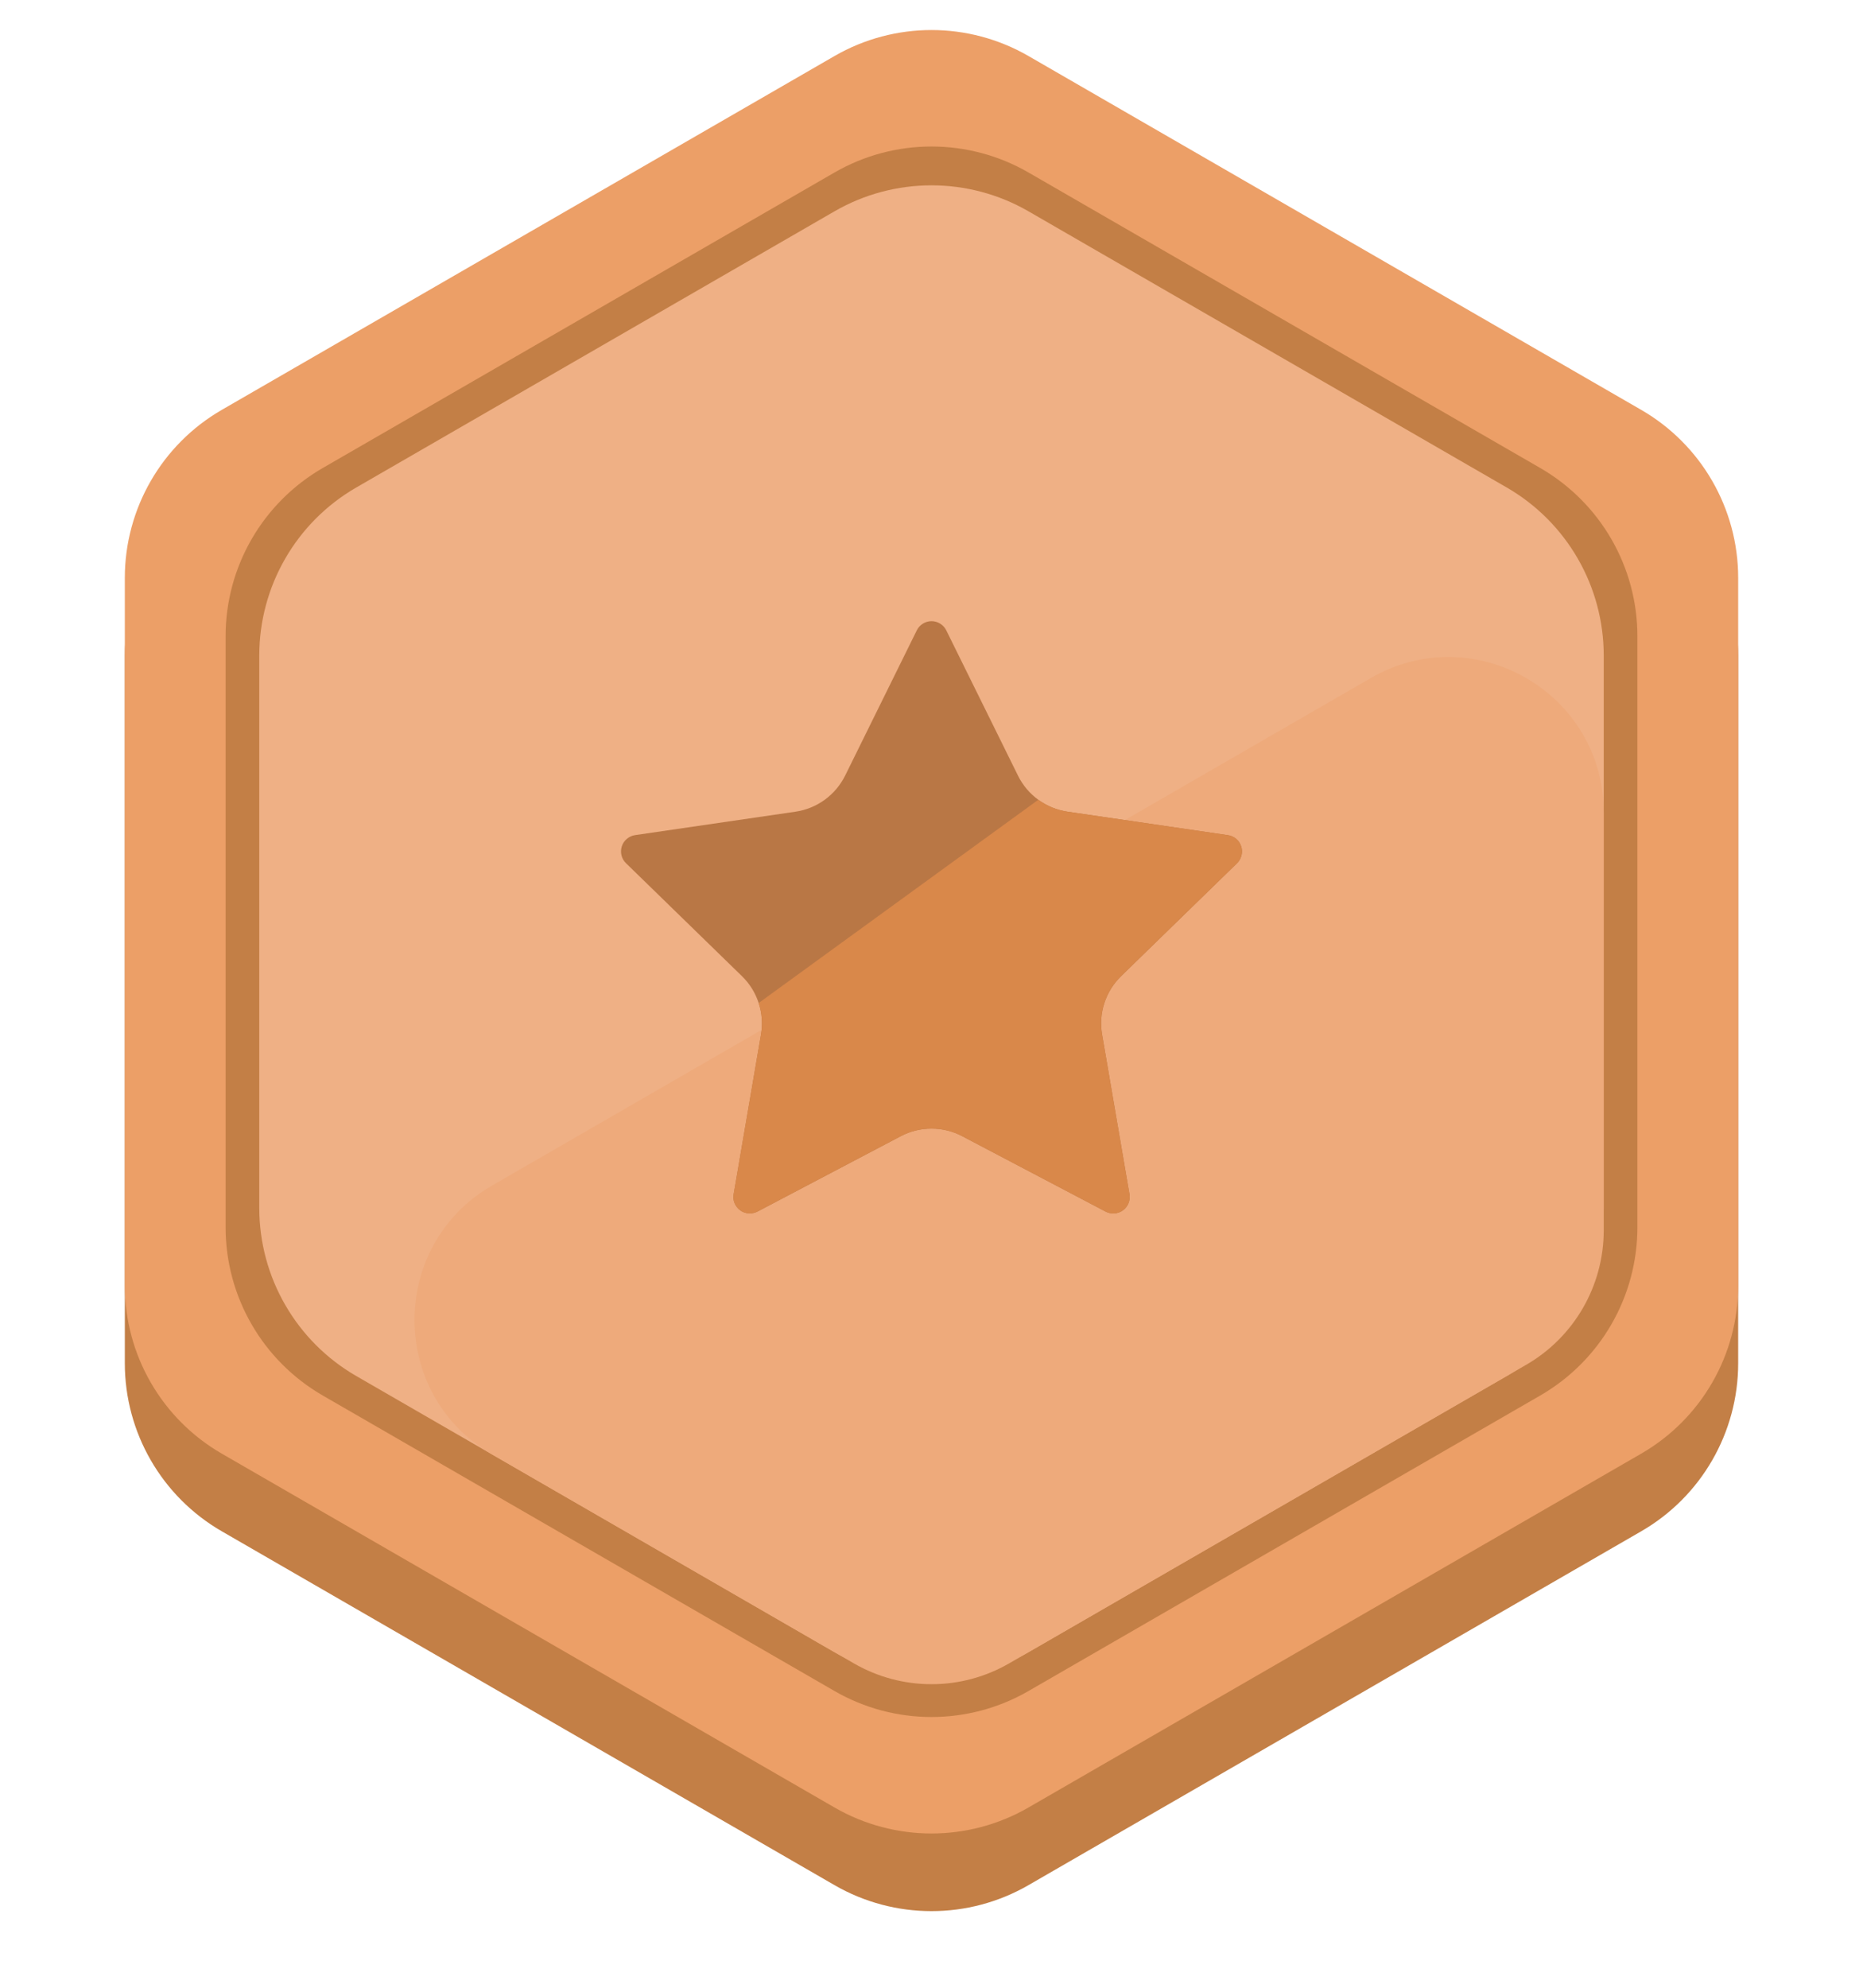
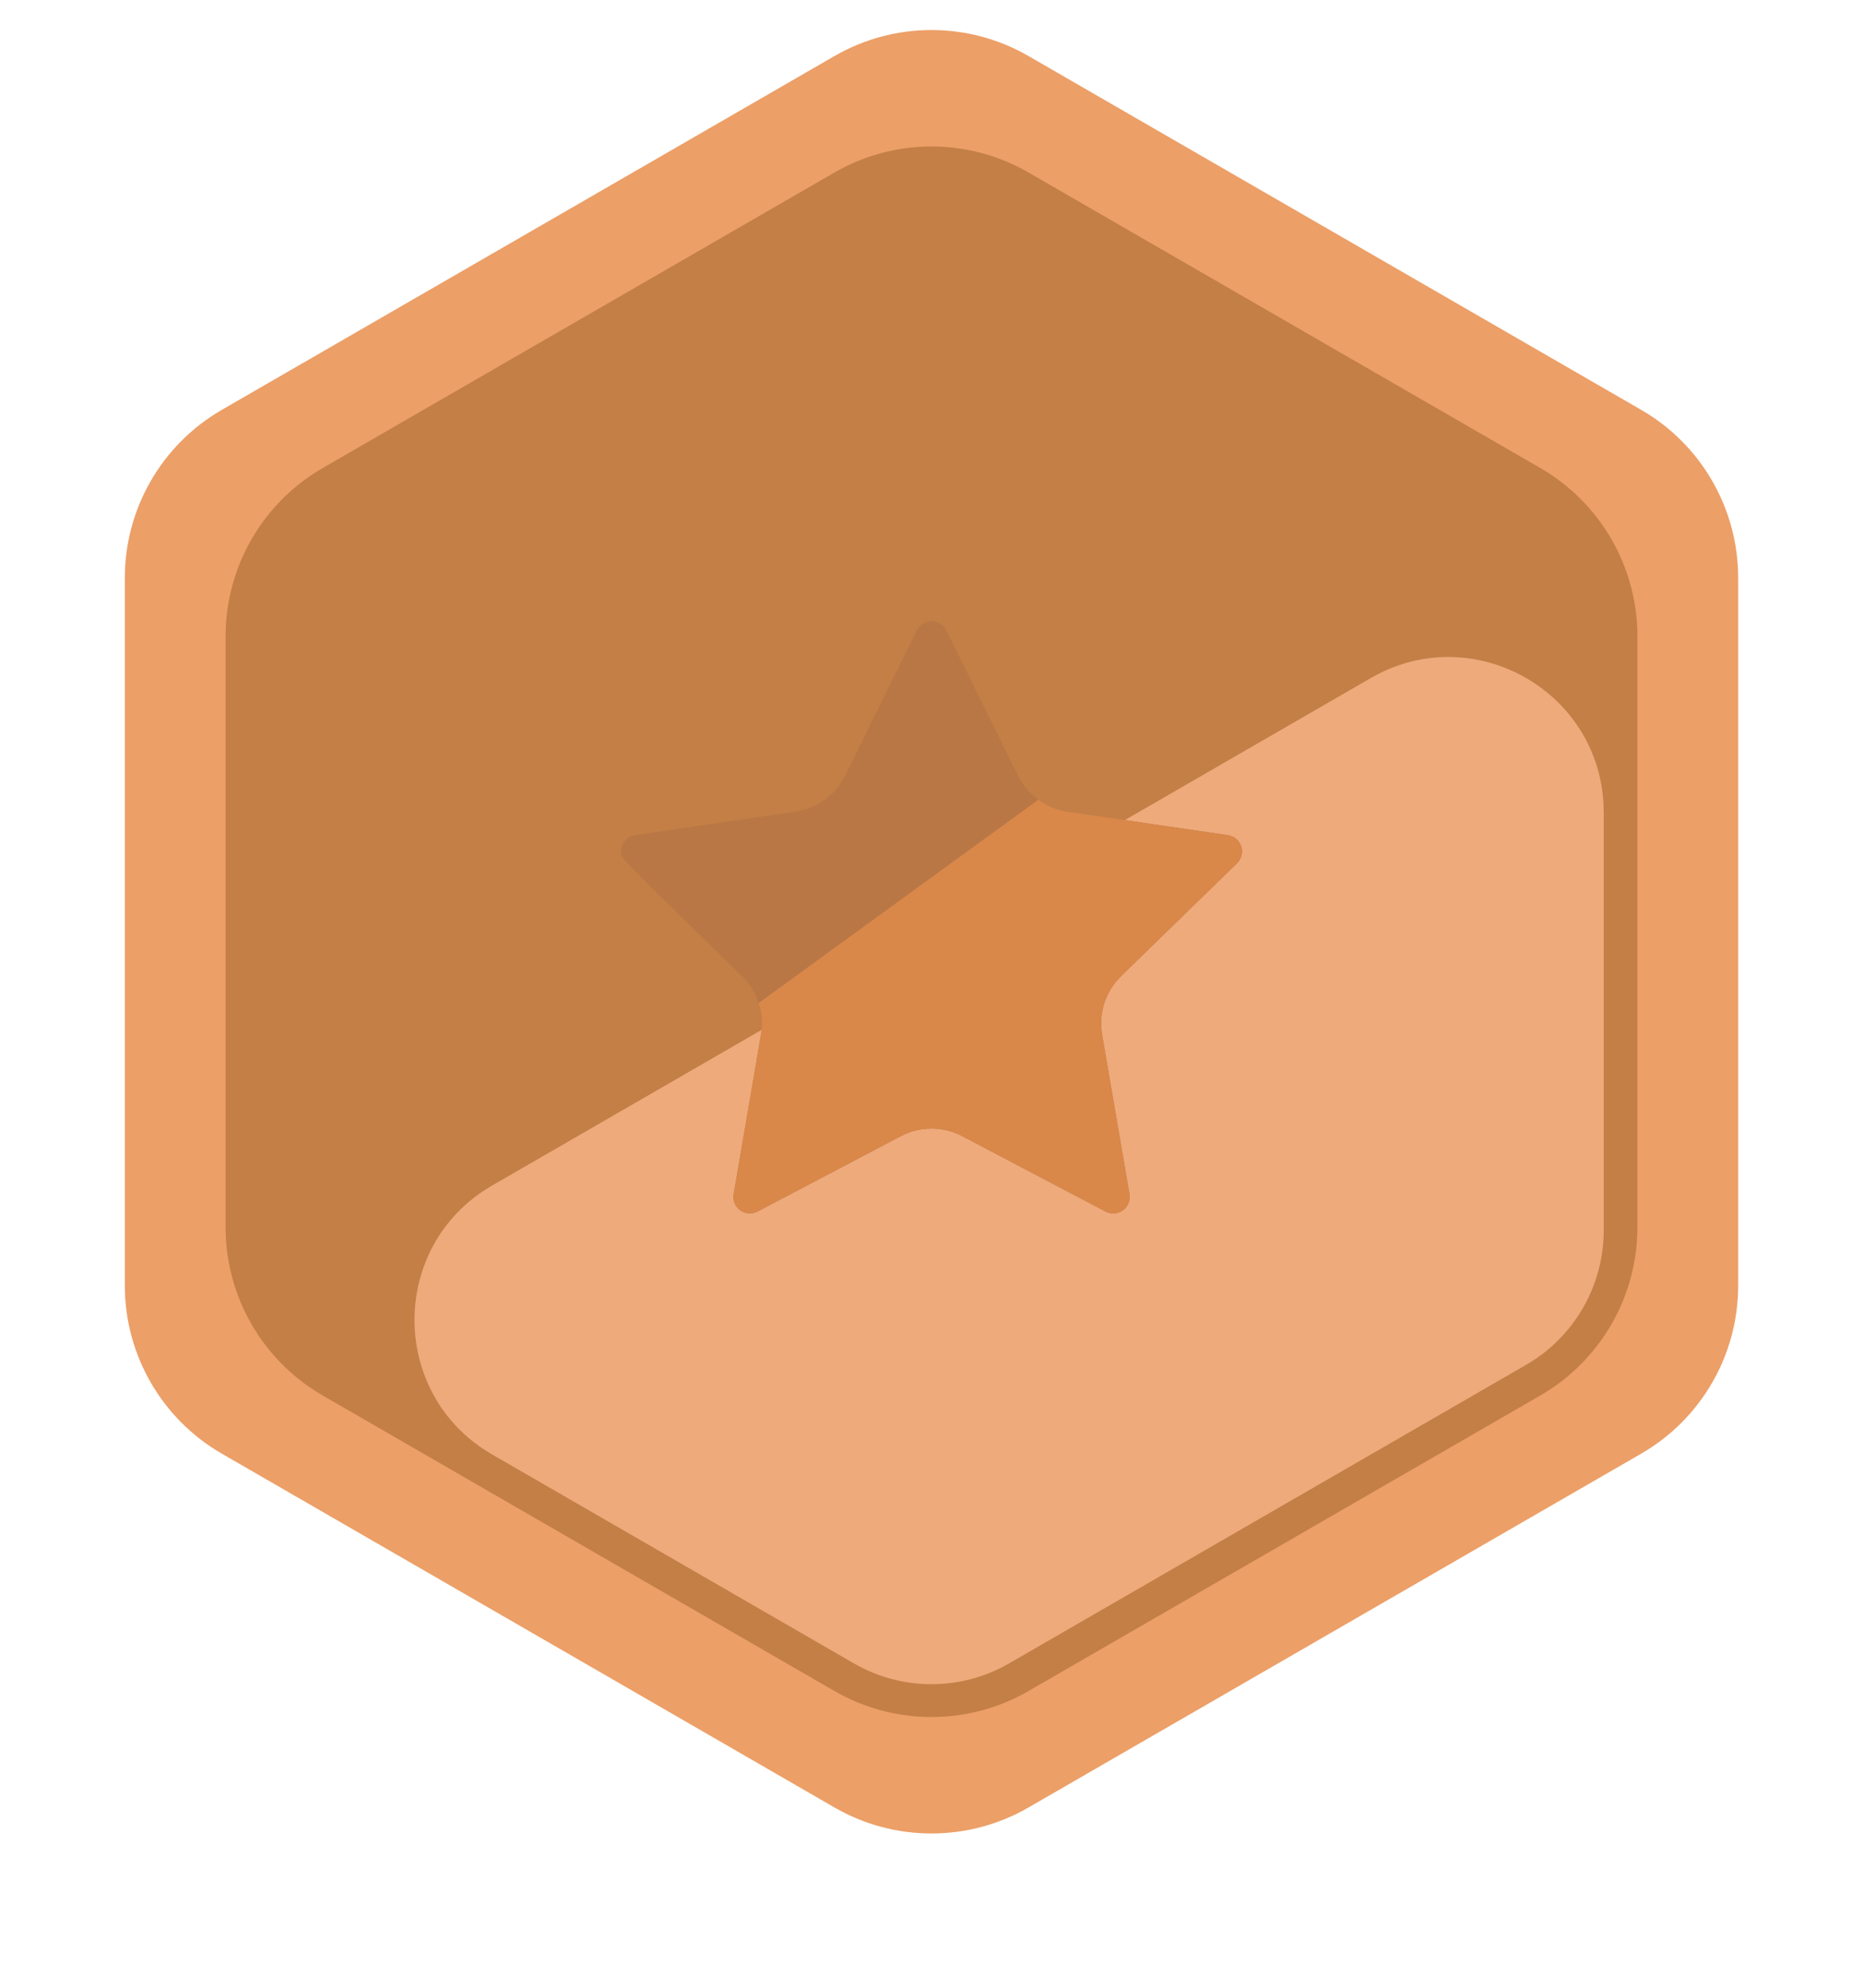
<svg xmlns="http://www.w3.org/2000/svg" width="30" height="32" viewBox="0 0 30 32" fill="none">
-   <path d="M13.438 2.152C14.404 1.594 15.596 1.594 16.562 2.152L26.428 7.848C27.395 8.406 27.99 9.438 27.99 10.554V21.946C27.99 23.062 27.395 24.094 26.428 24.652L16.562 30.348C15.596 30.906 14.404 30.906 13.438 30.348L3.572 24.652C2.605 24.094 2.01 23.062 2.01 21.946V10.554C2.01 9.438 2.605 8.406 3.572 7.848L13.438 2.152Z" fill="#C37F46" />
  <path d="M13.438 0.902C14.404 0.344 15.596 0.344 16.562 0.902L26.428 6.598C27.395 7.156 27.99 8.188 27.99 9.304V20.696C27.99 21.812 27.395 22.844 26.428 23.402L16.562 29.098C15.596 29.656 14.404 29.656 13.438 29.098L3.572 23.402C2.605 22.844 2.01 21.812 2.01 20.696V9.304C2.01 8.188 2.605 7.156 3.572 6.598L13.438 0.902Z" fill="#EC9F67" />
  <path d="M13.438 2.777C14.404 2.219 15.596 2.219 16.562 2.777L24.804 7.535C25.771 8.094 26.367 9.125 26.367 10.242V19.758C26.367 20.875 25.771 21.906 24.804 22.465L16.562 27.223C15.596 27.781 14.404 27.781 13.438 27.223L5.196 22.465C4.229 21.906 3.633 20.875 3.633 19.758V10.242C3.633 9.125 4.229 8.094 5.196 7.535L13.438 2.777Z" fill="#C37F46" />
-   <path d="M13.438 3.402C14.404 2.844 15.596 2.844 16.562 3.402L24.263 7.848C25.23 8.406 25.825 9.438 25.825 10.554V19.446C25.825 20.562 25.23 21.594 24.263 22.152L16.562 26.598C15.596 27.156 14.404 27.156 13.438 26.598L5.737 22.152C4.77 21.594 4.175 20.562 4.175 19.446V10.554C4.175 9.438 4.77 8.406 5.737 7.848L13.438 3.402Z" fill="#EFB085" />
  <path d="M25.825 19.807V13.08C25.825 11.156 23.742 9.953 22.075 10.915L7.925 19.085C6.258 20.047 6.258 22.453 7.925 23.415L13.75 26.778C14.524 27.225 15.477 27.225 16.25 26.778L24.575 21.972C25.349 21.525 25.825 20.7 25.825 19.807Z" fill="#EEAA7B" />
-   <path d="M14.763 10.148C14.785 10.103 14.819 10.066 14.861 10.04C14.903 10.014 14.951 10 15 10C15.05 10 15.098 10.014 15.14 10.04C15.182 10.066 15.216 10.103 15.238 10.148L16.393 12.487C16.469 12.641 16.581 12.774 16.72 12.875C16.859 12.976 17.02 13.042 17.19 13.067L19.773 13.445C19.822 13.452 19.868 13.473 19.906 13.504C19.944 13.536 19.972 13.578 19.987 13.625C20.002 13.672 20.004 13.722 19.992 13.77C19.98 13.819 19.955 13.862 19.92 13.897L18.052 15.716C17.929 15.836 17.837 15.984 17.784 16.147C17.73 16.311 17.718 16.485 17.747 16.654L18.188 19.224C18.196 19.273 18.191 19.323 18.172 19.37C18.154 19.416 18.123 19.456 18.082 19.485C18.042 19.514 17.995 19.531 17.945 19.535C17.896 19.538 17.846 19.528 17.802 19.504L15.493 18.29C15.341 18.21 15.172 18.169 15 18.169C14.828 18.169 14.659 18.21 14.507 18.29L12.199 19.504C12.155 19.527 12.105 19.538 12.056 19.534C12.007 19.531 11.959 19.514 11.919 19.484C11.879 19.455 11.848 19.415 11.829 19.369C11.81 19.323 11.805 19.273 11.814 19.224L12.254 16.655C12.283 16.485 12.271 16.311 12.217 16.148C12.164 15.984 12.072 15.836 11.949 15.716L10.081 13.897C10.045 13.863 10.02 13.819 10.008 13.771C9.996 13.723 9.998 13.672 10.013 13.625C10.028 13.578 10.056 13.536 10.095 13.504C10.133 13.472 10.179 13.451 10.228 13.444L12.81 13.067C12.98 13.042 13.142 12.976 13.281 12.875C13.42 12.774 13.532 12.641 13.609 12.487L14.763 10.148Z" fill="#B97745" />
+   <path d="M14.763 10.148C14.785 10.103 14.819 10.066 14.861 10.04C14.903 10.014 14.951 10 15 10C15.05 10 15.098 10.014 15.14 10.04C15.182 10.066 15.216 10.103 15.238 10.148L16.393 12.487C16.469 12.641 16.581 12.774 16.72 12.875C16.859 12.976 17.02 13.042 17.19 13.067L19.773 13.445C19.822 13.452 19.868 13.473 19.906 13.504C19.944 13.536 19.972 13.578 19.987 13.625C20.002 13.672 20.004 13.722 19.992 13.77C19.98 13.819 19.955 13.862 19.92 13.897L18.052 15.716C17.929 15.836 17.837 15.984 17.784 16.147C17.73 16.311 17.718 16.485 17.747 16.654L18.188 19.224C18.196 19.273 18.191 19.323 18.172 19.37C18.154 19.416 18.123 19.456 18.082 19.485C18.042 19.514 17.995 19.531 17.945 19.535C17.896 19.538 17.846 19.528 17.802 19.504L15.493 18.29C15.341 18.21 15.172 18.169 15 18.169C14.828 18.169 14.659 18.21 14.507 18.29L12.199 19.504C12.155 19.527 12.105 19.538 12.056 19.534C12.007 19.531 11.959 19.514 11.919 19.484C11.879 19.455 11.848 19.415 11.829 19.369C11.81 19.323 11.805 19.273 11.814 19.224L12.254 16.655C12.283 16.485 12.271 16.311 12.217 16.148C12.164 15.984 12.072 15.836 11.949 15.716C10.045 13.863 10.02 13.819 10.008 13.771C9.996 13.723 9.998 13.672 10.013 13.625C10.028 13.578 10.056 13.536 10.095 13.504C10.133 13.472 10.179 13.451 10.228 13.444L12.81 13.067C12.98 13.042 13.142 12.976 13.281 12.875C13.42 12.774 13.532 12.641 13.609 12.487L14.763 10.148Z" fill="#B97745" />
  <path d="M17.19 13.067C17.02 13.042 16.859 12.976 16.72 12.875L12.217 16.147C12.271 16.311 12.283 16.485 12.254 16.655L11.814 19.224C11.805 19.273 11.81 19.323 11.829 19.369C11.848 19.415 11.879 19.455 11.919 19.484C11.959 19.513 12.006 19.531 12.056 19.534C12.105 19.538 12.155 19.527 12.198 19.504L14.507 18.29C14.659 18.21 14.828 18.169 15 18.169C15.172 18.169 15.341 18.21 15.493 18.29L17.802 19.504C17.846 19.527 17.895 19.538 17.945 19.535C17.994 19.531 18.042 19.514 18.082 19.485C18.122 19.455 18.154 19.416 18.172 19.369C18.191 19.323 18.196 19.273 18.188 19.224L17.747 16.654C17.718 16.485 17.73 16.311 17.783 16.147C17.837 15.984 17.929 15.835 18.052 15.715L19.92 13.897C19.955 13.862 19.98 13.818 19.992 13.77C20.004 13.722 20.002 13.672 19.987 13.625C19.971 13.578 19.943 13.536 19.906 13.504C19.868 13.472 19.822 13.452 19.773 13.445L17.19 13.067Z" fill="#D9884A" />
</svg>